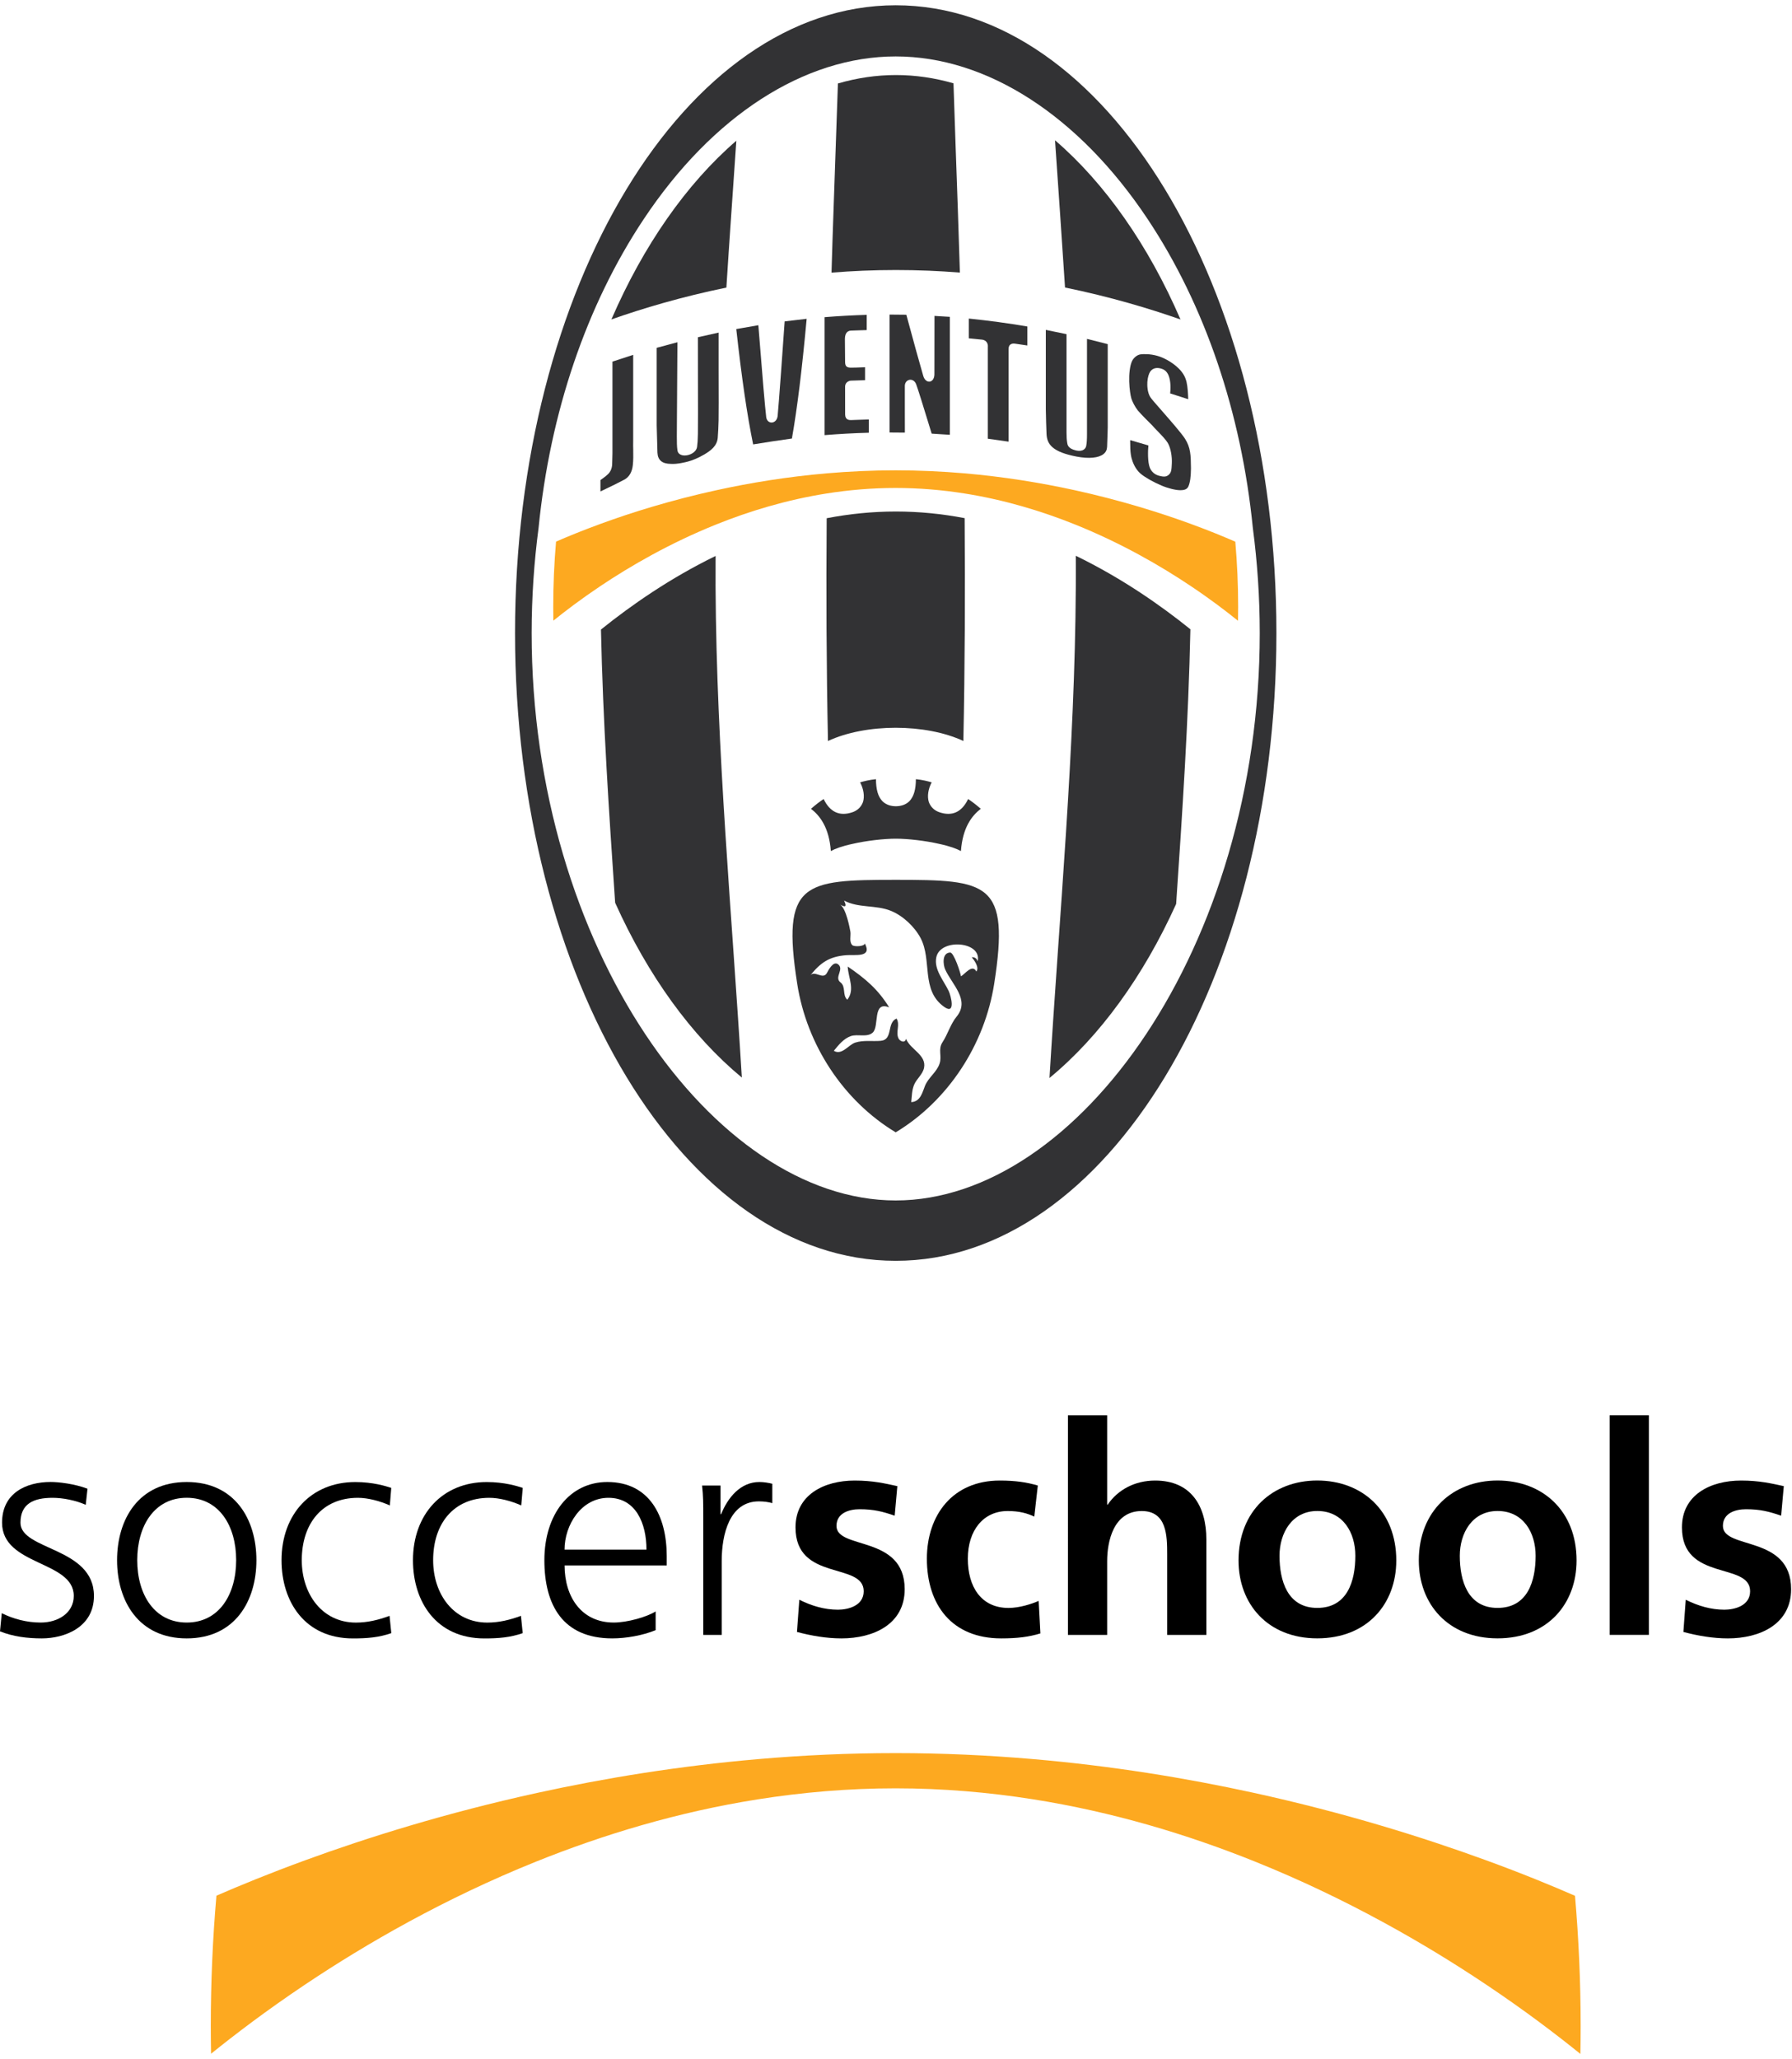
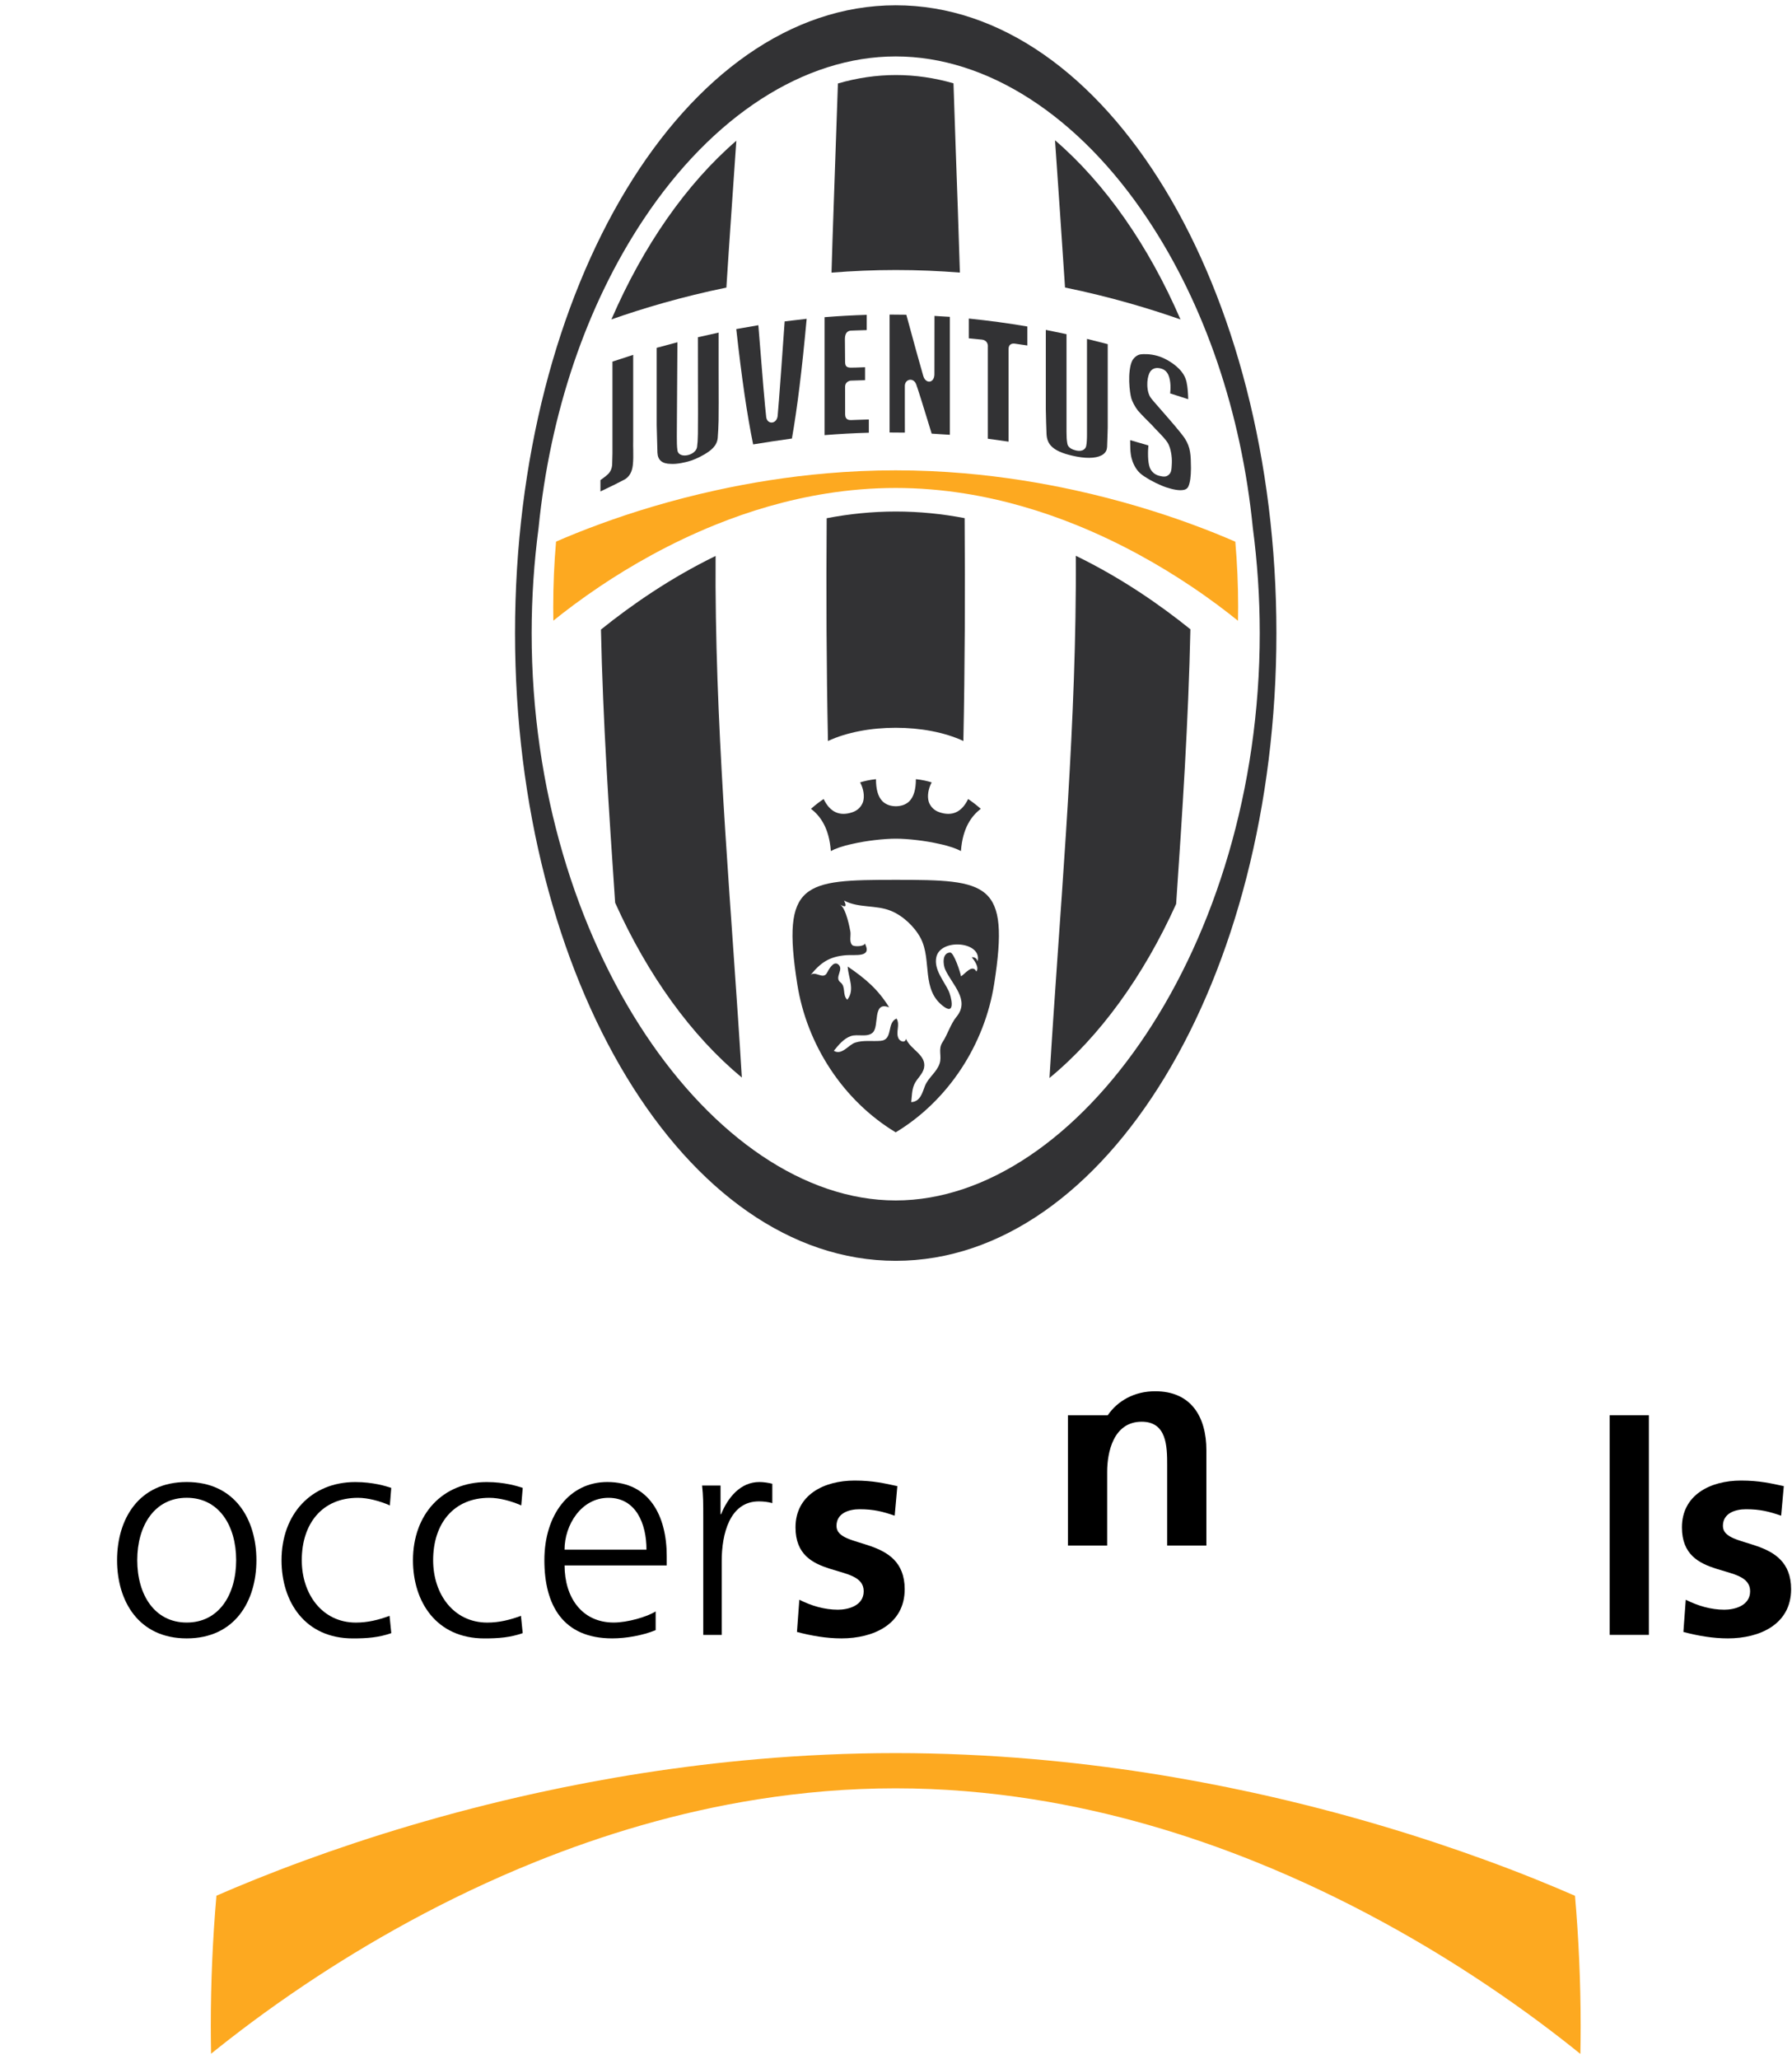
<svg xmlns="http://www.w3.org/2000/svg" version="1.1" id="Слой_1" x="0px" y="0px" width="47.88px" height="54.99px" viewBox="0 0 47.88 54.99" enable-background="new 0 0 47.88 54.99" xml:space="preserve">
  <g>
    <path fill-rule="evenodd" clip-rule="evenodd" fill="#323234" d="M13.761,16.906c0-9.259,4.554-16.765,10.172-16.765   c5.618,0,10.171,7.506,10.171,16.765c0,9.259-4.553,16.764-10.171,16.764C18.315,33.671,13.761,26.165,13.761,16.906L13.761,16.906   L13.761,16.906z M33.474,14.098c-0.306-3.073-1.277-5.945-2.81-8.247c-1.837-2.76-4.291-4.344-6.732-4.344   c-2.441,0-4.895,1.584-6.732,4.344c-1.534,2.303-2.504,5.175-2.81,8.247c-0.12,0.91-0.185,1.849-0.185,2.809   c0,8.368,4.858,15.15,9.727,15.151c4.869-0.001,9.727-6.783,9.727-15.151C33.659,15.947,33.594,15.009,33.474,14.098L33.474,14.098   z" />
    <path fill-rule="evenodd" clip-rule="evenodd" fill="#323234" d="M16.918,11.772V9.476l-0.554,0.181c0,0.311,0,2.449,0,2.451   c-0.003,0.051-0.003,0.103-0.004,0.153c-0.001,0.051-0.002,0.098-0.004,0.143c-0.006,0.106-0.044,0.194-0.112,0.259   c-0.042,0.042-0.091,0.078-0.139,0.113c-0.022,0.016-0.043,0.03-0.062,0.045v0.303c0.272-0.128,0.525-0.253,0.644-0.318   c0.126-0.071,0.202-0.203,0.221-0.384c0.015-0.132,0.013-0.267,0.011-0.41C16.917,11.933,16.916,11.852,16.918,11.772   L16.918,11.772z" />
    <path fill-rule="evenodd" clip-rule="evenodd" fill="#323234" d="M19.201,8.882l-0.554,0.124l0.001,1.028   c0.002,0.739,0.003,1.438-0.001,1.545l-0.003,0.092c-0.002,0.087-0.004,0.144-0.019,0.262c-0.019,0.14-0.185,0.229-0.328,0.231   c-0.108,0.001-0.183-0.049-0.196-0.133c-0.017-0.108-0.017-0.245-0.017-0.378l0.002-0.376L18.1,9.14l-0.512,0.137l-0.042,0.012   c0,0.29,0,2.071,0,2.07l0.02,0.728c0.009,0.202,0.126,0.3,0.362,0.301c0.164,0.012,0.396-0.046,0.463-0.065   c0.122-0.031,0.274-0.098,0.428-0.187c0.173-0.103,0.338-0.226,0.358-0.442c0.012-0.128,0.018-0.303,0.023-0.471   c0.004-0.119,0.003-0.68,0.001-1.329L19.201,8.882L19.201,8.882z" />
    <path fill-rule="evenodd" clip-rule="evenodd" fill="#323234" d="M21.174,8.558l-0.209,0.025c-0.024,0.354-0.164,2.319-0.188,2.531   c-0.016,0.117-0.095,0.171-0.162,0.17c-0.062,0-0.13-0.045-0.143-0.146c-0.032-0.268-0.099-1.049-0.21-2.453l-0.475,0.083   l-0.115,0.02c0.146,1.311,0.289,2.293,0.451,3.08c0.338-0.056,0.678-0.107,1.036-0.157c0.145-0.828,0.267-1.819,0.394-3.197   L21.174,8.558L21.174,8.558z" />
    <path fill-rule="evenodd" clip-rule="evenodd" fill="#323234" d="M22.907,11.212l-0.168,0.006c-0.046,0-0.155,0.001-0.158-0.148   c0,0-0.001-0.747-0.001-0.749c0.003-0.111,0.098-0.15,0.151-0.156l0.279-0.009l0.103-0.003V9.807l-0.037,0.001   c-0.137,0.005-0.294,0.012-0.344,0.01c-0.128-0.001-0.152-0.056-0.152-0.163c0,0-0.005-0.606-0.005-0.607   c0.002-0.175,0.089-0.215,0.16-0.219c0.039-0.002,0.129-0.005,0.232-0.008l0.191-0.006V8.408c-0.386,0.012-0.74,0.031-1.127,0.062   v3.15c0.397-0.032,0.777-0.053,1.183-0.064v-0.354L22.907,11.212L22.907,11.212z" />
    <path fill-rule="evenodd" clip-rule="evenodd" fill="#323234" d="M25.088,8.444l-0.12-0.008l-0.001,0.79   c0,0-0.001,0.773-0.001,0.774c-0.003,0.129-0.07,0.184-0.126,0.191c-0.056,0.007-0.135-0.028-0.172-0.153   c-0.086-0.292-0.27-0.959-0.452-1.633L24,8.403l-0.231-0.002v3.149l0.266,0.002l0.142,0.001l-0.001-0.561c0,0,0-0.689,0-0.69   c0.001-0.08,0.052-0.145,0.124-0.159c0.056-0.01,0.136,0.013,0.178,0.116c0.059,0.162,0.209,0.649,0.329,1.041l0.086,0.28   l0.217,0.014l0.269,0.017v-3.15L25.088,8.444L25.088,8.444z" />
    <path fill-rule="evenodd" clip-rule="evenodd" fill="#323234" d="M25.885,8.507v0.528l0.034,0.004c0,0,0.325,0.032,0.33,0.032   c0.123,0.022,0.153,0.125,0.145,0.194l0,0.909l0,1.542l0.553,0.078c-0.001-0.688-0.001-2.389,0-2.456   c0.001-0.043,0.002-0.096,0.043-0.132c0.028-0.025,0.066-0.035,0.12-0.03l0.34,0.05V8.719C26.93,8.631,26.429,8.563,25.885,8.507   L25.885,8.507z" />
    <path fill-rule="evenodd" clip-rule="evenodd" fill="#323234" d="M29.581,9.186L29.043,9.05v2.549c0,0.137-0.006,0.232-0.021,0.31   c-0.009,0.042-0.032,0.077-0.07,0.101c-0.05,0.032-0.121,0.039-0.2,0.02c-0.069-0.018-0.215-0.053-0.235-0.189   c-0.017-0.094-0.021-0.18-0.021-0.297V8.924l-0.319-0.066L27.943,8.81c0,0.361,0,2.116,0,2.115v0.007   c0.005,0.246,0.01,0.458,0.019,0.66c0.014,0.273,0.157,0.479,0.809,0.602c0.323,0.061,0.583,0.036,0.714-0.069   c0.061-0.048,0.091-0.111,0.095-0.191c0.012-0.29,0.017-0.518,0.017-0.52V9.191L29.581,9.186L29.581,9.186z" />
    <path fill-rule="evenodd" clip-rule="evenodd" fill="#323234" d="M31.664,11.72c-0.092-0.146-0.384-0.479-0.618-0.747   c-0.18-0.205-0.284-0.324-0.311-0.367c-0.081-0.131-0.084-0.309-0.079-0.404c0.008-0.128,0.044-0.232,0.076-0.277   c0.054-0.08,0.147-0.113,0.254-0.091c0.118,0.023,0.191,0.082,0.236,0.191c0.065,0.16,0.056,0.366,0.043,0.481l0.483,0.155   c-0.004-0.127-0.014-0.33-0.045-0.459c-0.037-0.158-0.115-0.281-0.263-0.411c-0.143-0.126-0.338-0.236-0.507-0.285   c-0.216-0.063-0.393-0.05-0.457-0.043c-0.088,0.012-0.179,0.082-0.227,0.175c-0.063,0.125-0.084,0.367-0.078,0.552   c0.007,0.212,0.035,0.373,0.058,0.453c0.026,0.083,0.094,0.219,0.172,0.318c0.078,0.097,0.368,0.382,0.371,0.385   c0.003,0.003,0.004,0.006,0.006,0.009c-0.001-0.002-0.002-0.004-0.003-0.006c0.042,0.048,0.094,0.102,0.15,0.16   c0.109,0.112,0.221,0.229,0.275,0.317c0.086,0.144,0.118,0.383,0.11,0.544c-0.008,0.171-0.011,0.242-0.077,0.304   c-0.074,0.071-0.152,0.058-0.254,0.034c-0.121-0.029-0.213-0.107-0.257-0.218c-0.06-0.148-0.053-0.449-0.038-0.594l-0.487-0.142   c0,0.021,0,0.046,0,0.046c-0.002,0.289,0.024,0.416,0.067,0.53c0.052,0.14,0.128,0.251,0.225,0.331   c0.115,0.093,0.343,0.222,0.543,0.305c0.174,0.074,0.374,0.124,0.498,0.125c0.127,0,0.188-0.028,0.223-0.102   c0.045-0.106,0.066-0.256,0.068-0.481C31.818,12.148,31.81,11.952,31.664,11.72L31.664,11.72z" />
    <path fill-rule="evenodd" clip-rule="evenodd" fill="#323234" d="M23.932,30.239L23.932,30.239   c1.407-0.848,2.377-2.346,2.631-3.964c0.427-2.722-0.167-2.779-2.63-2.779h-0.001c-2.463,0-3.057,0.058-2.631,2.779   C21.554,27.892,22.524,29.391,23.932,30.239C23.932,30.24,23.932,30.239,23.932,30.239L23.932,30.239z M23.956,27.201   c-0.272,0.108-0.085,0.564-0.424,0.594c-0.227,0.02-0.461-0.024-0.683,0.048c-0.177,0.057-0.356,0.349-0.57,0.218   c0.124-0.151,0.258-0.323,0.454-0.392c0.178-0.063,0.437,0.043,0.585-0.094c0.185-0.169-0.018-0.854,0.44-0.673   c-0.301-0.483-0.619-0.755-1.108-1.091c0.011,0.295,0.204,0.616-0.012,0.887c-0.138-0.129-0.029-0.347-0.184-0.466   c-0.172-0.132,0.111-0.349-0.062-0.481c-0.128-0.097-0.256,0.153-0.295,0.227c-0.105,0.204-0.327-0.08-0.45,0.073   c0.277-0.344,0.508-0.507,0.965-0.543c0.243-0.019,0.699,0.072,0.494-0.315c0,0.083-0.288,0.097-0.336,0.045   c-0.087-0.092-0.031-0.249-0.049-0.359c-0.015-0.087-0.114-0.618-0.27-0.718c0.175,0.094,0.161,0.015,0.101-0.112   c0.385,0.207,0.852,0.111,1.252,0.275c0.325,0.132,0.634,0.427,0.793,0.727c0.312,0.593,0.002,1.391,0.628,1.836   c0.317,0.226,0.185-0.292,0.122-0.424c-0.13-0.272-0.397-0.575-0.331-0.896c0.105-0.52,1.231-0.428,1.105,0.104   c-0.022-0.076-0.075-0.112-0.157-0.109c0.066,0.08,0.21,0.277,0.122,0.382c-0.105-0.212-0.309,0.073-0.41,0.129   c-0.01-0.089-0.189-0.641-0.29-0.636c-0.225,0.01-0.186,0.33-0.133,0.45c0.181,0.404,0.674,0.818,0.304,1.265   c-0.16,0.194-0.235,0.469-0.375,0.681c-0.125,0.19-0.012,0.365-0.076,0.565c-0.073,0.23-0.3,0.375-0.39,0.596   c-0.072,0.178-0.121,0.426-0.369,0.438c0.018-0.157,0.015-0.32,0.079-0.469c0.07-0.161,0.23-0.273,0.264-0.451   c0.066-0.344-0.376-0.49-0.482-0.773c-0.026,0.135-0.171,0.064-0.204-0.014C23.928,27.552,24.054,27.371,23.956,27.201   L23.956,27.201z" />
    <path fill-rule="evenodd" clip-rule="evenodd" fill="#323234" d="M23.936,22.397c0.322,0,0.788,0.054,1.155,0.138   c0.292,0.062,0.468,0.131,0.584,0.192c0.046-0.63,0.292-0.944,0.53-1.128c-0.131-0.115-0.246-0.2-0.338-0.261   c-0.169,0.353-0.43,0.468-0.767,0.353c-0.139-0.046-0.238-0.146-0.284-0.276c-0.046-0.153-0.016-0.345,0.077-0.522   c-0.1-0.031-0.261-0.07-0.422-0.085c0,0.269-0.054,0.461-0.169,0.584c-0.091,0.091-0.213,0.137-0.364,0.139   c-0.152-0.001-0.273-0.047-0.365-0.139c-0.115-0.123-0.168-0.315-0.168-0.584c-0.162,0.015-0.323,0.054-0.423,0.085   c0.092,0.177,0.123,0.369,0.077,0.522c-0.046,0.131-0.146,0.23-0.284,0.276c-0.338,0.115-0.599,0-0.768-0.353   c-0.093,0.061-0.207,0.146-0.338,0.261c0.238,0.184,0.484,0.499,0.53,1.128c0.115-0.061,0.292-0.13,0.583-0.192   C23.147,22.451,23.613,22.397,23.936,22.397L23.936,22.397z" />
    <path fill-rule="evenodd" clip-rule="evenodd" fill="#323234" d="M22.217,7.28c0.555-0.044,1.129-0.069,1.719-0.069   c0.588,0,1.159,0.024,1.711,0.068c-0.017-0.564-0.035-1.13-0.055-1.695c-0.039-1.12-0.08-2.239-0.116-3.359   c-0.503-0.145-1.017-0.221-1.538-0.221c-0.525,0-1.043,0.078-1.55,0.225c-0.037,1.119-0.077,2.237-0.116,3.356   C22.252,6.149,22.233,6.715,22.217,7.28L22.217,7.28z" />
    <path fill-rule="evenodd" clip-rule="evenodd" fill="#323234" d="M23.936,13.66c-0.635,0-1.252,0.065-1.848,0.179   c-0.015,1.983-0.007,3.966,0.034,5.949c0.504-0.234,1.155-0.353,1.805-0.353c0.001,0,0.006,0,0.008,0   c0.65,0,1.301,0.118,1.805,0.353c0.041-1.984,0.049-3.968,0.034-5.951C25.182,13.724,24.568,13.66,23.936,13.66L23.936,13.66z" />
    <path fill-rule="evenodd" clip-rule="evenodd" fill="#323234" d="M19.12,14.847c-1.208,0.588-2.249,1.31-3.063,1.965   c0.052,2.438,0.213,4.866,0.379,7.296c0.872,1.938,2.041,3.557,3.385,4.668c-0.264-4.369-0.678-8.721-0.702-13.107   C19.118,15.395,19.119,15.121,19.12,14.847L19.12,14.847z" />
    <path fill-rule="evenodd" clip-rule="evenodd" fill="#323234" d="M19.674,3.758c-1.334,1.151-2.487,2.805-3.338,4.772   c0.833-0.293,1.873-0.604,3.072-0.85C19.491,6.373,19.585,5.066,19.674,3.758L19.674,3.758z" />
    <path fill-rule="evenodd" clip-rule="evenodd" fill="#323234" d="M31.541,8.531c-0.854-1.974-2.012-3.633-3.352-4.785   c0.09,1.311,0.182,2.621,0.267,3.932C29.661,7.925,30.705,8.238,31.541,8.531L31.541,8.531z" />
    <path fill-rule="evenodd" clip-rule="evenodd" fill="#323234" d="M28.744,14.842c0.001,0.276,0.002,0.551,0,0.827   c-0.025,4.391-0.44,8.745-0.703,13.118c1.342-1.105,2.511-2.717,3.384-4.647c0.166-2.443,0.329-4.884,0.381-7.335   C30.992,16.149,29.951,15.428,28.744,14.842L28.744,14.842z" />
    <path fill-rule="evenodd" clip-rule="evenodd" fill="#FDA920" d="M19.123,14.011c0.902-0.364,1.899-0.664,2.965-0.833   c0.594-0.094,1.21-0.147,1.842-0.147c0.63,0,1.242,0.053,1.833,0.146c1.066,0.168,2.062,0.468,2.965,0.831   c1.219,0.49,2.269,1.094,3.087,1.642c0.52,0.347,0.944,0.67,1.263,0.928c0.003-0.124,0.004-0.247,0.004-0.372   c0-0.587-0.026-1.168-0.076-1.74c-0.311-0.136-0.714-0.302-1.2-0.479c-0.821-0.3-1.874-0.63-3.097-0.898   c-0.9-0.196-1.891-0.359-2.951-0.45c-0.589-0.05-1.2-0.079-1.828-0.079c-0.631,0-1.245,0.029-1.837,0.08   c-1.06,0.091-2.051,0.254-2.951,0.451c-1.224,0.268-2.277,0.598-3.097,0.899c-0.48,0.175-0.879,0.339-1.188,0.474   c-0.05,0.573-0.075,1.154-0.075,1.742c0,0.123,0.001,0.247,0.003,0.369c0.316-0.255,0.737-0.575,1.25-0.919   C16.853,15.108,17.903,14.503,19.123,14.011L19.123,14.011z" />
-     <path fill-rule="evenodd" clip-rule="evenodd" d="M0.047,43.08c0.297,0.148,0.657,0.25,1.04,0.25c0.469,0,0.884-0.258,0.884-0.712   c0-0.946-1.916-0.798-1.916-1.955c0-0.79,0.641-1.087,1.298-1.087c0.211,0,0.633,0.047,0.985,0.18l-0.047,0.43   c-0.258-0.117-0.61-0.187-0.884-0.187c-0.508,0-0.86,0.156-0.86,0.665c0,0.743,1.963,0.648,1.963,1.955   c0,0.844-0.79,1.134-1.392,1.134c-0.383,0-0.766-0.047-1.118-0.188L0.047,43.08L0.047,43.08z" />
    <path fill-rule="evenodd" clip-rule="evenodd" d="M4.989,43.33c0.86,0,1.321-0.743,1.321-1.666c0-0.923-0.461-1.666-1.321-1.666   c-0.86,0-1.322,0.743-1.322,1.666C3.667,42.587,4.129,43.33,4.989,43.33L4.989,43.33z M4.989,39.577   c1.29,0,1.862,1.001,1.862,2.088c0,1.087-0.571,2.088-1.862,2.088c-1.29,0-1.861-1.001-1.861-2.088   C3.128,40.577,3.699,39.577,4.989,39.577L4.989,39.577z" />
    <path fill-rule="evenodd" clip-rule="evenodd" d="M10.416,40.202c-0.266-0.118-0.587-0.203-0.852-0.203   c-0.962,0-1.501,0.696-1.501,1.666c0,0.907,0.547,1.666,1.446,1.666c0.313,0,0.602-0.07,0.899-0.18l0.047,0.462   c-0.336,0.117-0.649,0.141-1.025,0.141c-1.282,0-1.908-0.977-1.908-2.088c0-1.228,0.79-2.088,1.97-2.088   c0.477,0,0.821,0.11,0.962,0.156L10.416,40.202L10.416,40.202z" />
    <path fill-rule="evenodd" clip-rule="evenodd" d="M13.927,40.202c-0.266-0.118-0.586-0.203-0.852-0.203   c-0.962,0-1.502,0.696-1.502,1.666c0,0.907,0.547,1.666,1.447,1.666c0.312,0,0.601-0.07,0.899-0.18l0.047,0.462   c-0.336,0.117-0.649,0.141-1.024,0.141c-1.283,0-1.908-0.977-1.908-2.088c0-1.228,0.79-2.088,1.971-2.088   c0.476,0,0.821,0.11,0.962,0.156L13.927,40.202L13.927,40.202z" />
    <path fill-rule="evenodd" clip-rule="evenodd" d="M17.273,41.383c0-0.696-0.281-1.384-1.016-1.384   c-0.728,0-1.173,0.727-1.173,1.384H17.273L17.273,41.383z M17.516,43.534c-0.344,0.141-0.79,0.219-1.157,0.219   c-1.322,0-1.814-0.891-1.814-2.088c0-1.22,0.673-2.088,1.682-2.088c1.126,0,1.587,0.907,1.587,1.978v0.25h-2.729   c0,0.844,0.454,1.525,1.314,1.525c0.36,0,0.884-0.148,1.119-0.297V43.534L17.516,43.534z" />
    <path fill-rule="evenodd" clip-rule="evenodd" d="M18.79,40.562c0-0.438,0-0.602-0.031-0.891h0.493v0.766h0.015   c0.18-0.446,0.516-0.86,1.024-0.86c0.117,0,0.258,0.024,0.344,0.047v0.517c-0.102-0.031-0.234-0.047-0.359-0.047   c-0.782,0-0.993,0.876-0.993,1.595v1.971H18.79V40.562L18.79,40.562z" />
    <path fill-rule="evenodd" clip-rule="evenodd" d="M23.905,40.476c-0.32-0.109-0.555-0.172-0.938-0.172   c-0.281,0-0.617,0.101-0.617,0.446c0,0.641,1.822,0.234,1.822,1.689c0.001,0.938-0.836,1.314-1.689,1.314   c-0.399,0-0.806-0.07-1.189-0.172l0.063-0.86c0.329,0.164,0.673,0.266,1.032,0.266c0.266,0,0.688-0.102,0.688-0.493   c0-0.79-1.822-0.25-1.822-1.705c0-0.868,0.759-1.251,1.58-1.251c0.493,0,0.813,0.078,1.141,0.149L23.905,40.476L23.905,40.476z" />
-     <path fill-rule="evenodd" clip-rule="evenodd" d="M27.635,40.5c-0.188-0.086-0.391-0.148-0.712-0.148   c-0.649,0-1.064,0.516-1.064,1.274c0,0.743,0.352,1.314,1.087,1.314c0.297,0,0.625-0.109,0.806-0.188l0.046,0.868   c-0.305,0.094-0.617,0.133-1.047,0.133c-1.322,0-1.986-0.899-1.986-2.127c0-1.165,0.688-2.088,1.947-2.088   c0.422,0,0.727,0.047,1.017,0.133L27.635,40.5L27.635,40.5z" />
-     <path fill-rule="evenodd" clip-rule="evenodd" d="M28.534,37.794h1.048v2.385h0.016c0.266-0.391,0.719-0.641,1.267-0.641   c0.954,0,1.368,0.673,1.368,1.58v2.542h-1.048v-2.151c0-0.492-0.007-1.157-0.68-1.157c-0.759,0-0.923,0.821-0.923,1.337v1.971   h-1.048V37.794L28.534,37.794z" />
-     <path fill-rule="evenodd" clip-rule="evenodd" d="M35.196,42.939c0.805,0,1.017-0.719,1.017-1.392c0-0.618-0.328-1.196-1.017-1.196   c-0.68,0-1.009,0.594-1.009,1.196C34.187,42.212,34.398,42.939,35.196,42.939L35.196,42.939z M35.196,39.537   c1.196,0,2.111,0.806,2.111,2.135c0,1.157-0.774,2.08-2.111,2.08c-1.329,0-2.104-0.923-2.104-2.08   C33.093,40.343,34.008,39.537,35.196,39.537L35.196,39.537z" />
-     <path fill-rule="evenodd" clip-rule="evenodd" d="M40.013,42.939c0.805,0,1.017-0.719,1.017-1.392c0-0.618-0.328-1.196-1.017-1.196   c-0.681,0-1.009,0.594-1.009,1.196C39.004,42.212,39.215,42.939,40.013,42.939L40.013,42.939z M40.013,39.537   c1.197,0,2.111,0.806,2.111,2.135c0,1.157-0.774,2.08-2.111,2.08c-1.329,0-2.104-0.923-2.104-2.08   C37.909,40.343,38.824,39.537,40.013,39.537L40.013,39.537z" />
+     <path fill-rule="evenodd" clip-rule="evenodd" d="M28.534,37.794h1.048h0.016c0.266-0.391,0.719-0.641,1.267-0.641   c0.954,0,1.368,0.673,1.368,1.58v2.542h-1.048v-2.151c0-0.492-0.007-1.157-0.68-1.157c-0.759,0-0.923,0.821-0.923,1.337v1.971   h-1.048V37.794L28.534,37.794z" />
    <polygon fill-rule="evenodd" clip-rule="evenodd" points="43.008,37.794 44.056,37.794 44.056,43.659 43.008,43.659 43.008,37.794     " />
    <path fill-rule="evenodd" clip-rule="evenodd" d="M47.59,40.476c-0.321-0.109-0.555-0.172-0.939-0.172   c-0.281,0-0.617,0.101-0.617,0.446c0,0.641,1.822,0.234,1.822,1.689c0,0.938-0.837,1.314-1.689,1.314   c-0.399,0-0.806-0.07-1.189-0.172l0.063-0.86c0.329,0.164,0.673,0.266,1.032,0.266c0.266,0,0.688-0.102,0.688-0.493   c0-0.79-1.822-0.25-1.822-1.705c0-0.868,0.758-1.251,1.58-1.251c0.492,0,0.813,0.078,1.142,0.149L47.59,40.476L47.59,40.476z" />
    <path fill-rule="evenodd" clip-rule="evenodd" fill="#FDA920" d="M14.314,49.718c1.806-0.727,3.799-1.329,5.93-1.666   c1.189-0.188,2.42-0.295,3.685-0.295c1.259,0,2.484,0.106,3.667,0.292c2.13,0.336,4.123,0.936,5.93,1.662   c2.44,0.98,4.538,2.188,6.175,3.283c1.039,0.694,1.888,1.341,2.525,1.856c0.005-0.247,0.007-0.495,0.007-0.743   c0-1.173-0.052-2.335-0.151-3.48c-0.622-0.272-1.429-0.604-2.399-0.957c-1.643-0.599-3.748-1.26-6.195-1.795   c-1.799-0.393-3.782-0.718-5.902-0.9c-1.18-0.101-2.401-0.159-3.656-0.159c-1.262,0-2.489,0.058-3.675,0.161   c-2.12,0.183-4.103,0.508-5.902,0.902c-2.448,0.536-4.554,1.198-6.195,1.798c-0.959,0.35-1.757,0.678-2.375,0.947   c-0.1,1.146-0.151,2.309-0.151,3.483c0,0.246,0.003,0.493,0.007,0.738c0.632-0.51,1.473-1.151,2.5-1.839   C9.774,51.911,11.873,50.7,14.314,49.718L14.314,49.718z" />
  </g>
</svg>